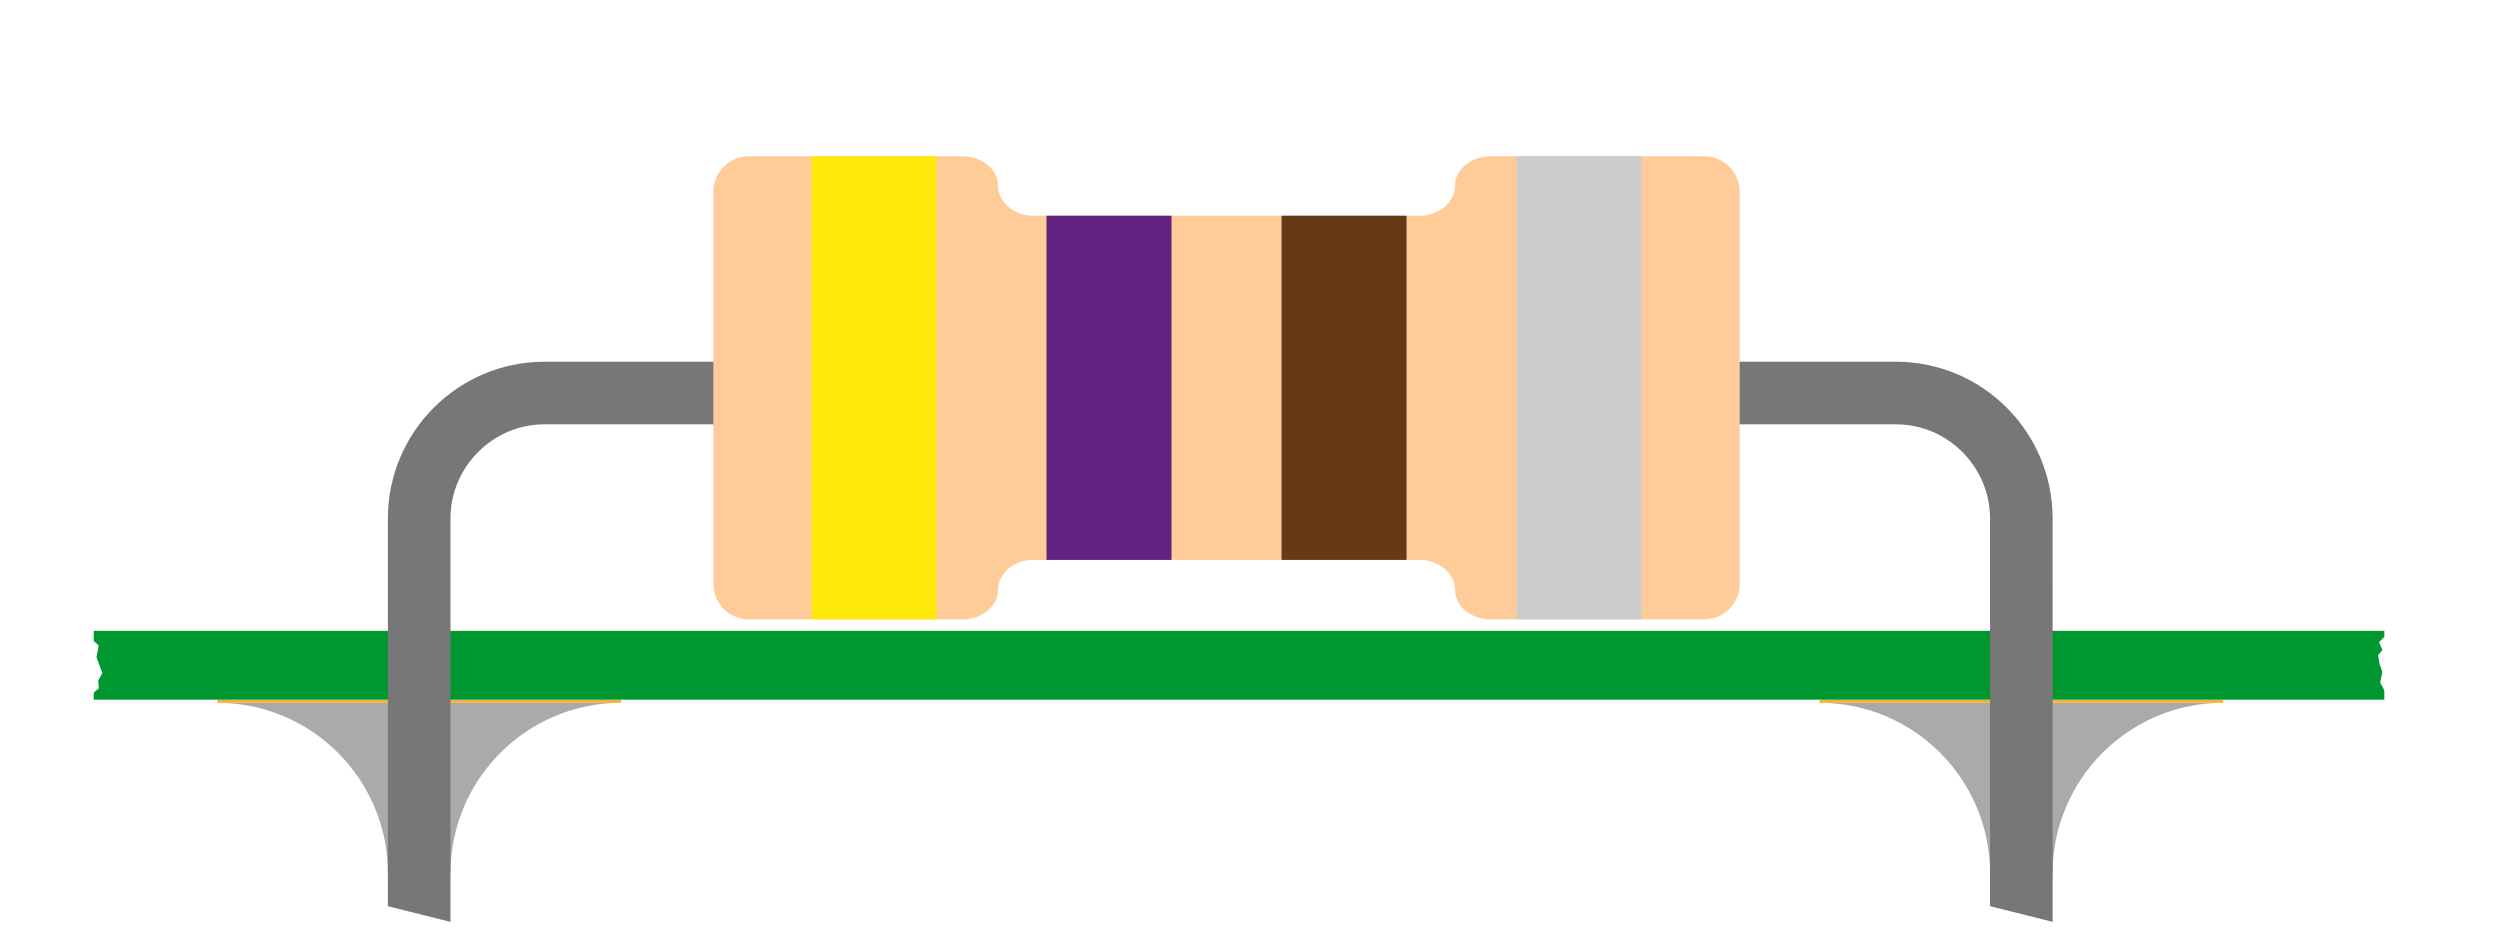
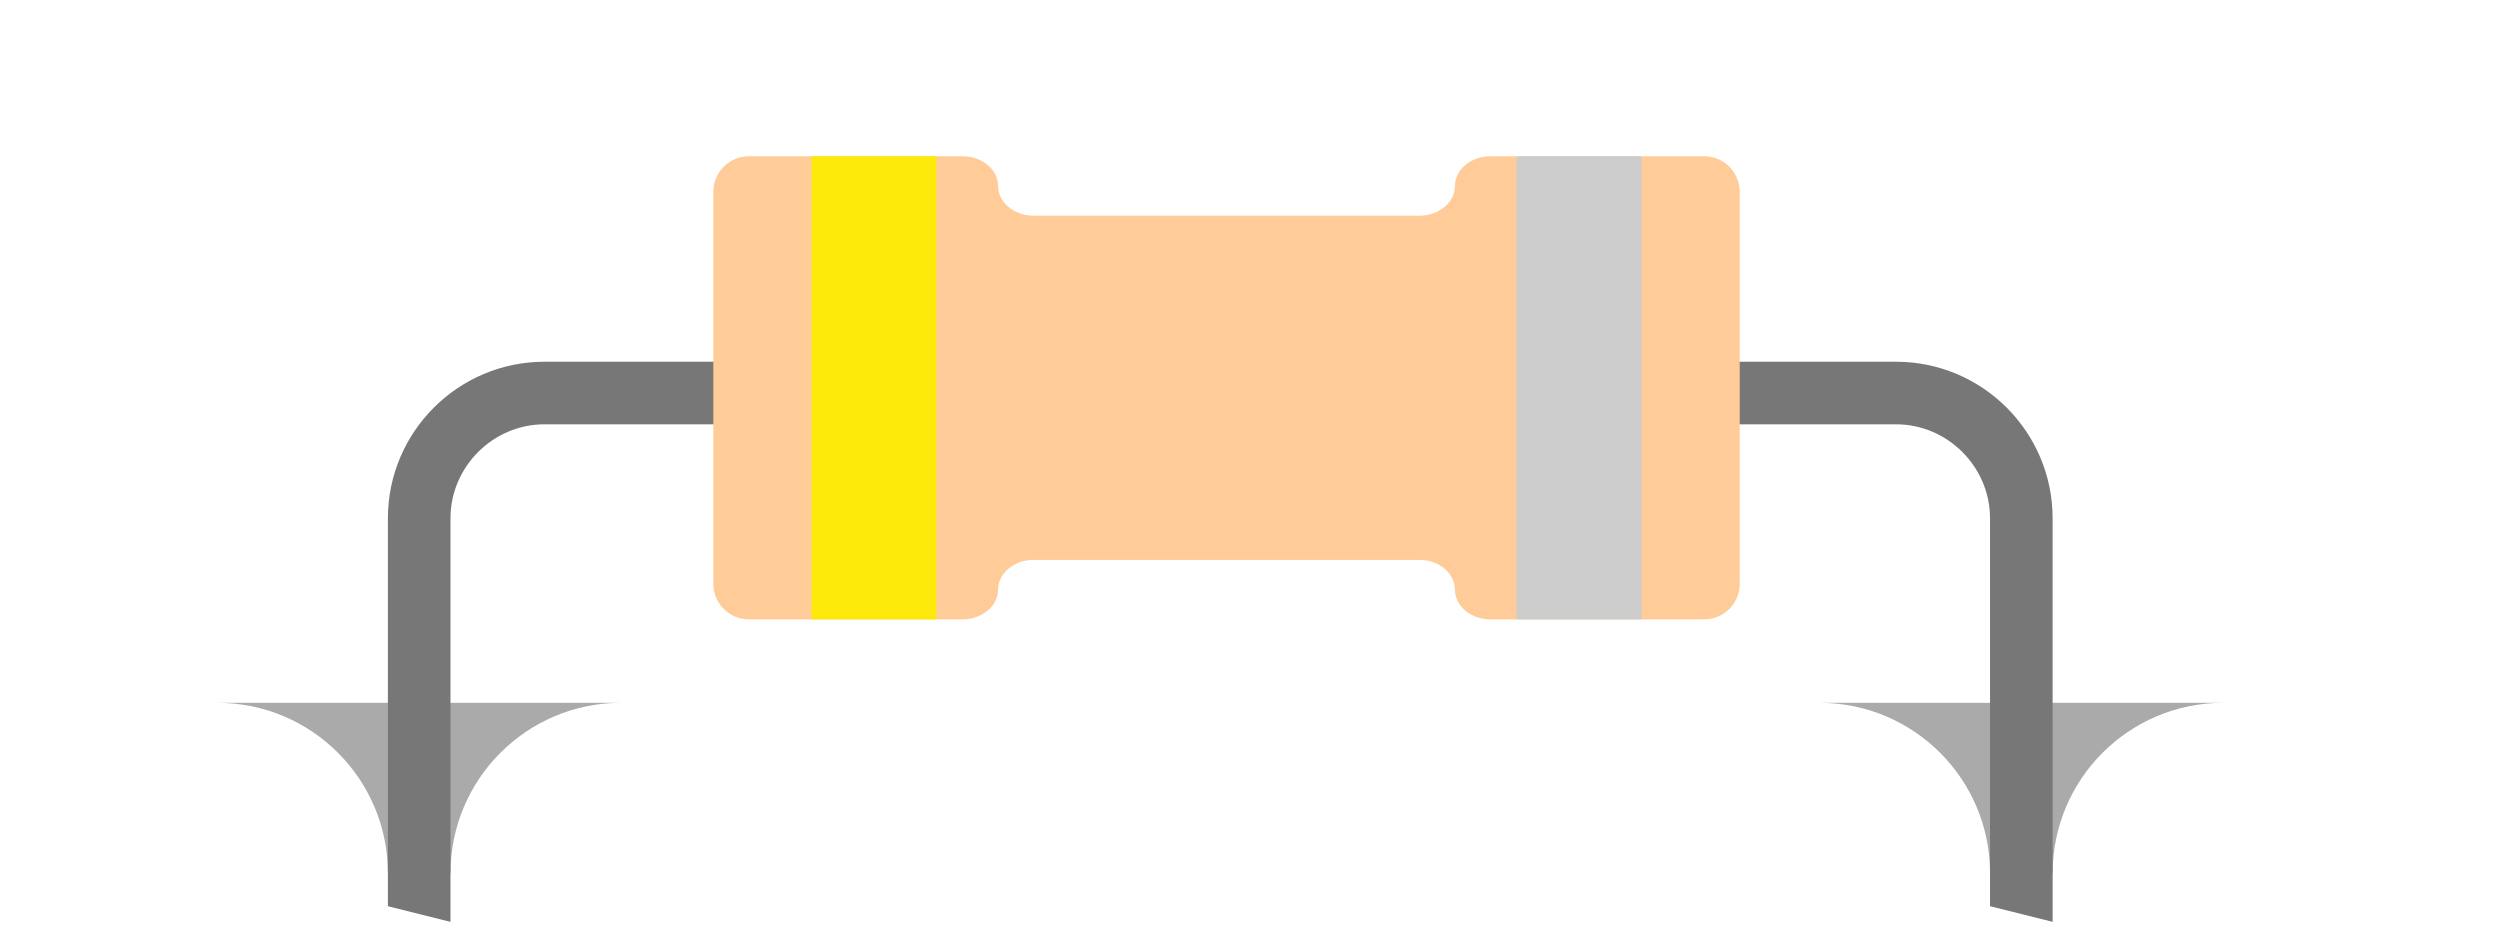
<svg xmlns="http://www.w3.org/2000/svg" version="1.1" id="Ebene_1" x="0px" y="0px" width="800px" height="300px" viewBox="-30 -50 800 300" xml:space="preserve">
-   <rect x="39.553" y="173.896" style="fill:#F7B234;" width="129.175" height="1.004" />
  <path style="fill:#AAAAAA;" d="M552.24,174.9c30.142,0,54.574,24.433,54.574,54.572h20.025c0-30.138,24.44-54.572,54.575-54.572  H552.24z" />
-   <rect x="552.24" y="173.896" style="fill:#F7B234;" width="129.173" height="1.004" />
  <path style="fill:#AAAAAA;" d="M39.553,174.9c30.142,0,54.575,24.433,54.575,54.572h20.027c0-30.138,24.437-54.572,54.575-54.572  H39.553z" />
-   <polygon style="fill:#009730;" points="732.982,153.803 731.293,155.493 732.357,157.998 730.979,159.633 731.469,162.531   732.357,164.998 731.667,168.39 732.982,170.894 732.982,173.896 0,173.896 0,171.647 1.625,170.273 1.431,167.726 2.754,165.387   0.877,160.313 1.567,156.562 0,155.125 0,151.868 732.982,151.868 " />
  <g>
    <path style="fill:#777777;" d="M606.809,239.985V115.821c-0.025-16.454-13.584-30.018-30.042-30.041l0,0H144.194   c-16.454,0.023-30.016,13.581-30.043,30.041l0,0v129.172l-20.027-5.008V115.821c0.04-27.61,22.461-50.036,50.07-50.067l0,0h432.575   c27.612,0.031,50.036,22.453,50.067,50.067l0,0l0.008,129.172" />
  </g>
  <path style="fill:#FFCC99;" d="M446.934,0c-6.243,0-11.353,4.28-11.353,9.511c0,5.232-5.106,9.514-11.348,9.514H300.737  c-6.243,0-11.35-4.28-11.35-9.514c0-5.231-5.106-9.511-11.353-9.511h-68.418c-6.245,0-11.353,5.106-11.353,11.352v125.492  c0,6.244,5.107,11.352,11.353,11.352h68.416c6.246,0,11.353-4.278,11.353-9.513s5.106-9.513,11.35-9.513h123.49  c6.243,0,11.352,4.278,11.352,9.513s5.117,9.517,11.36,9.517h68.416c6.248,0,11.352-5.104,11.352-11.352V11.352  C526.705,5.108,521.602,0,515.354,0H446.934z" />
  <line style="fill:none;stroke:#FCE90A;stroke-width:40;" x1="249.672" y1="0" x2="249.672" y2="148.199" />
-   <line style="fill:none;stroke:#622280;stroke-width:40;" x1="324.884" y1="19.025" x2="324.884" y2="129.172" />
-   <line style="fill:none;stroke:#673A15;stroke-width:40;" x1="400.091" y1="19.025" x2="400.091" y2="129.172" />
  <line style="fill:none;stroke:#CCCCCC;stroke-width:40;" x1="475.301" y1="0" x2="475.301" y2="148.199" />
</svg>